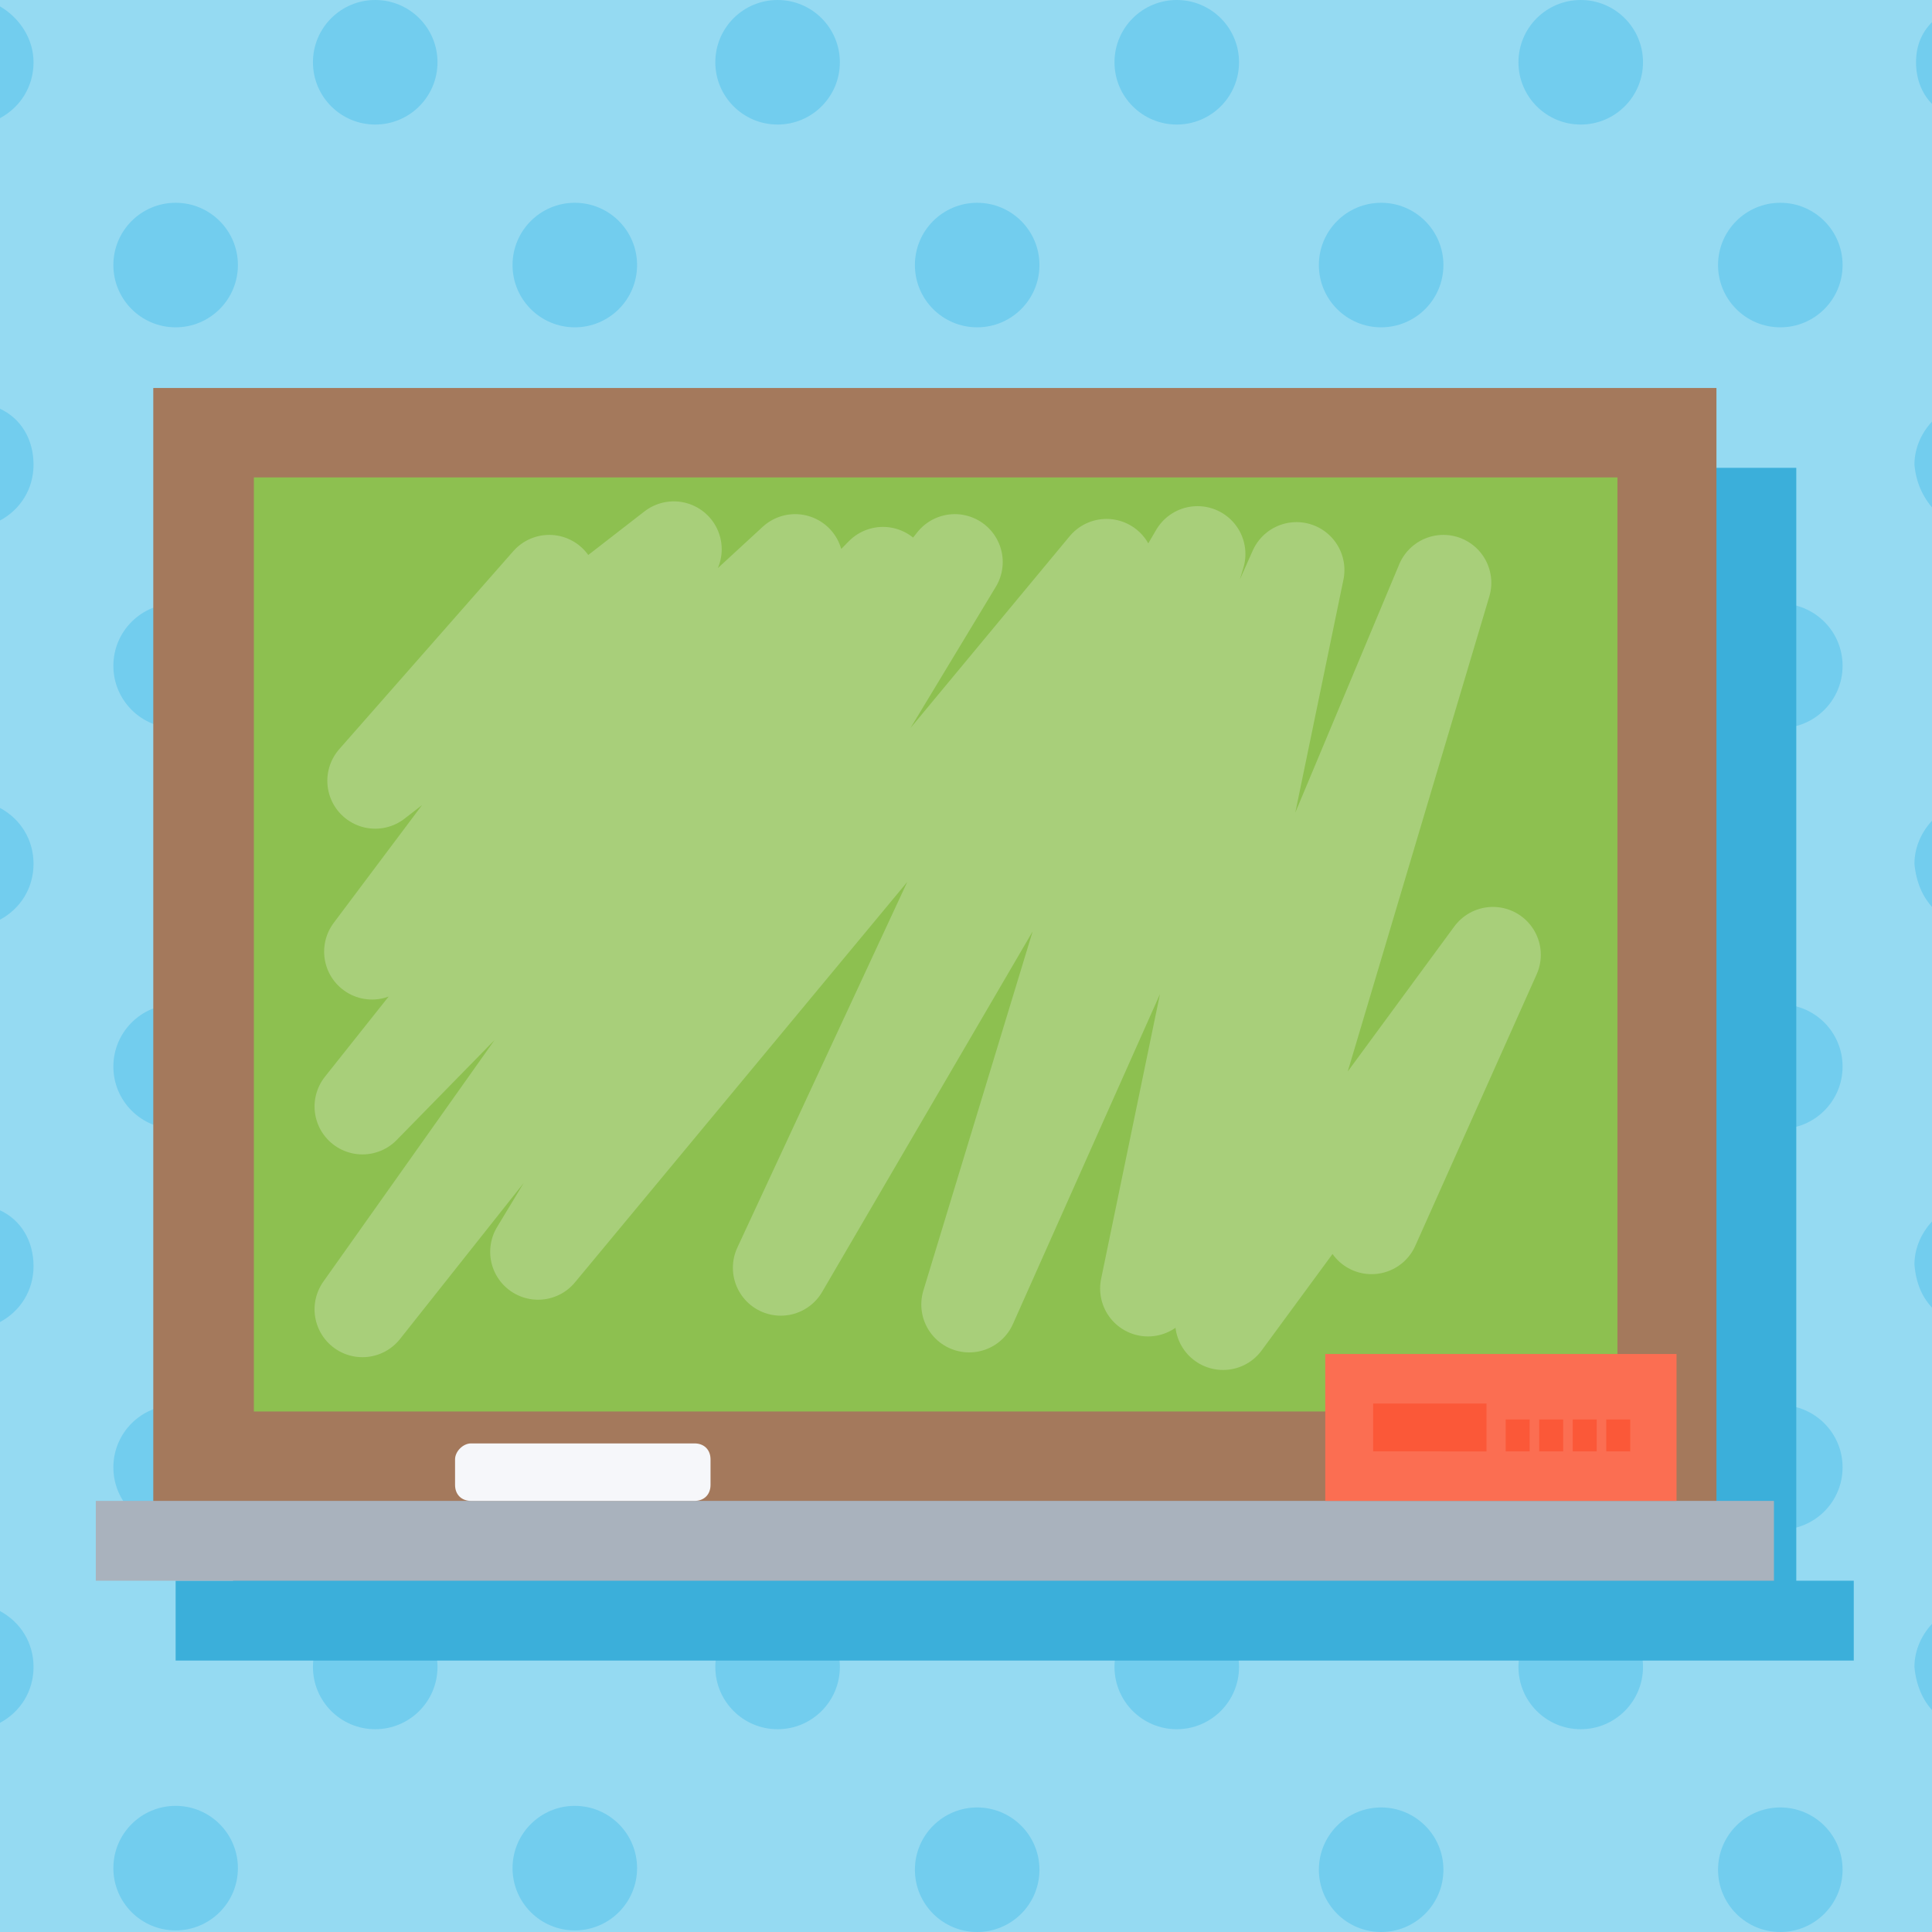
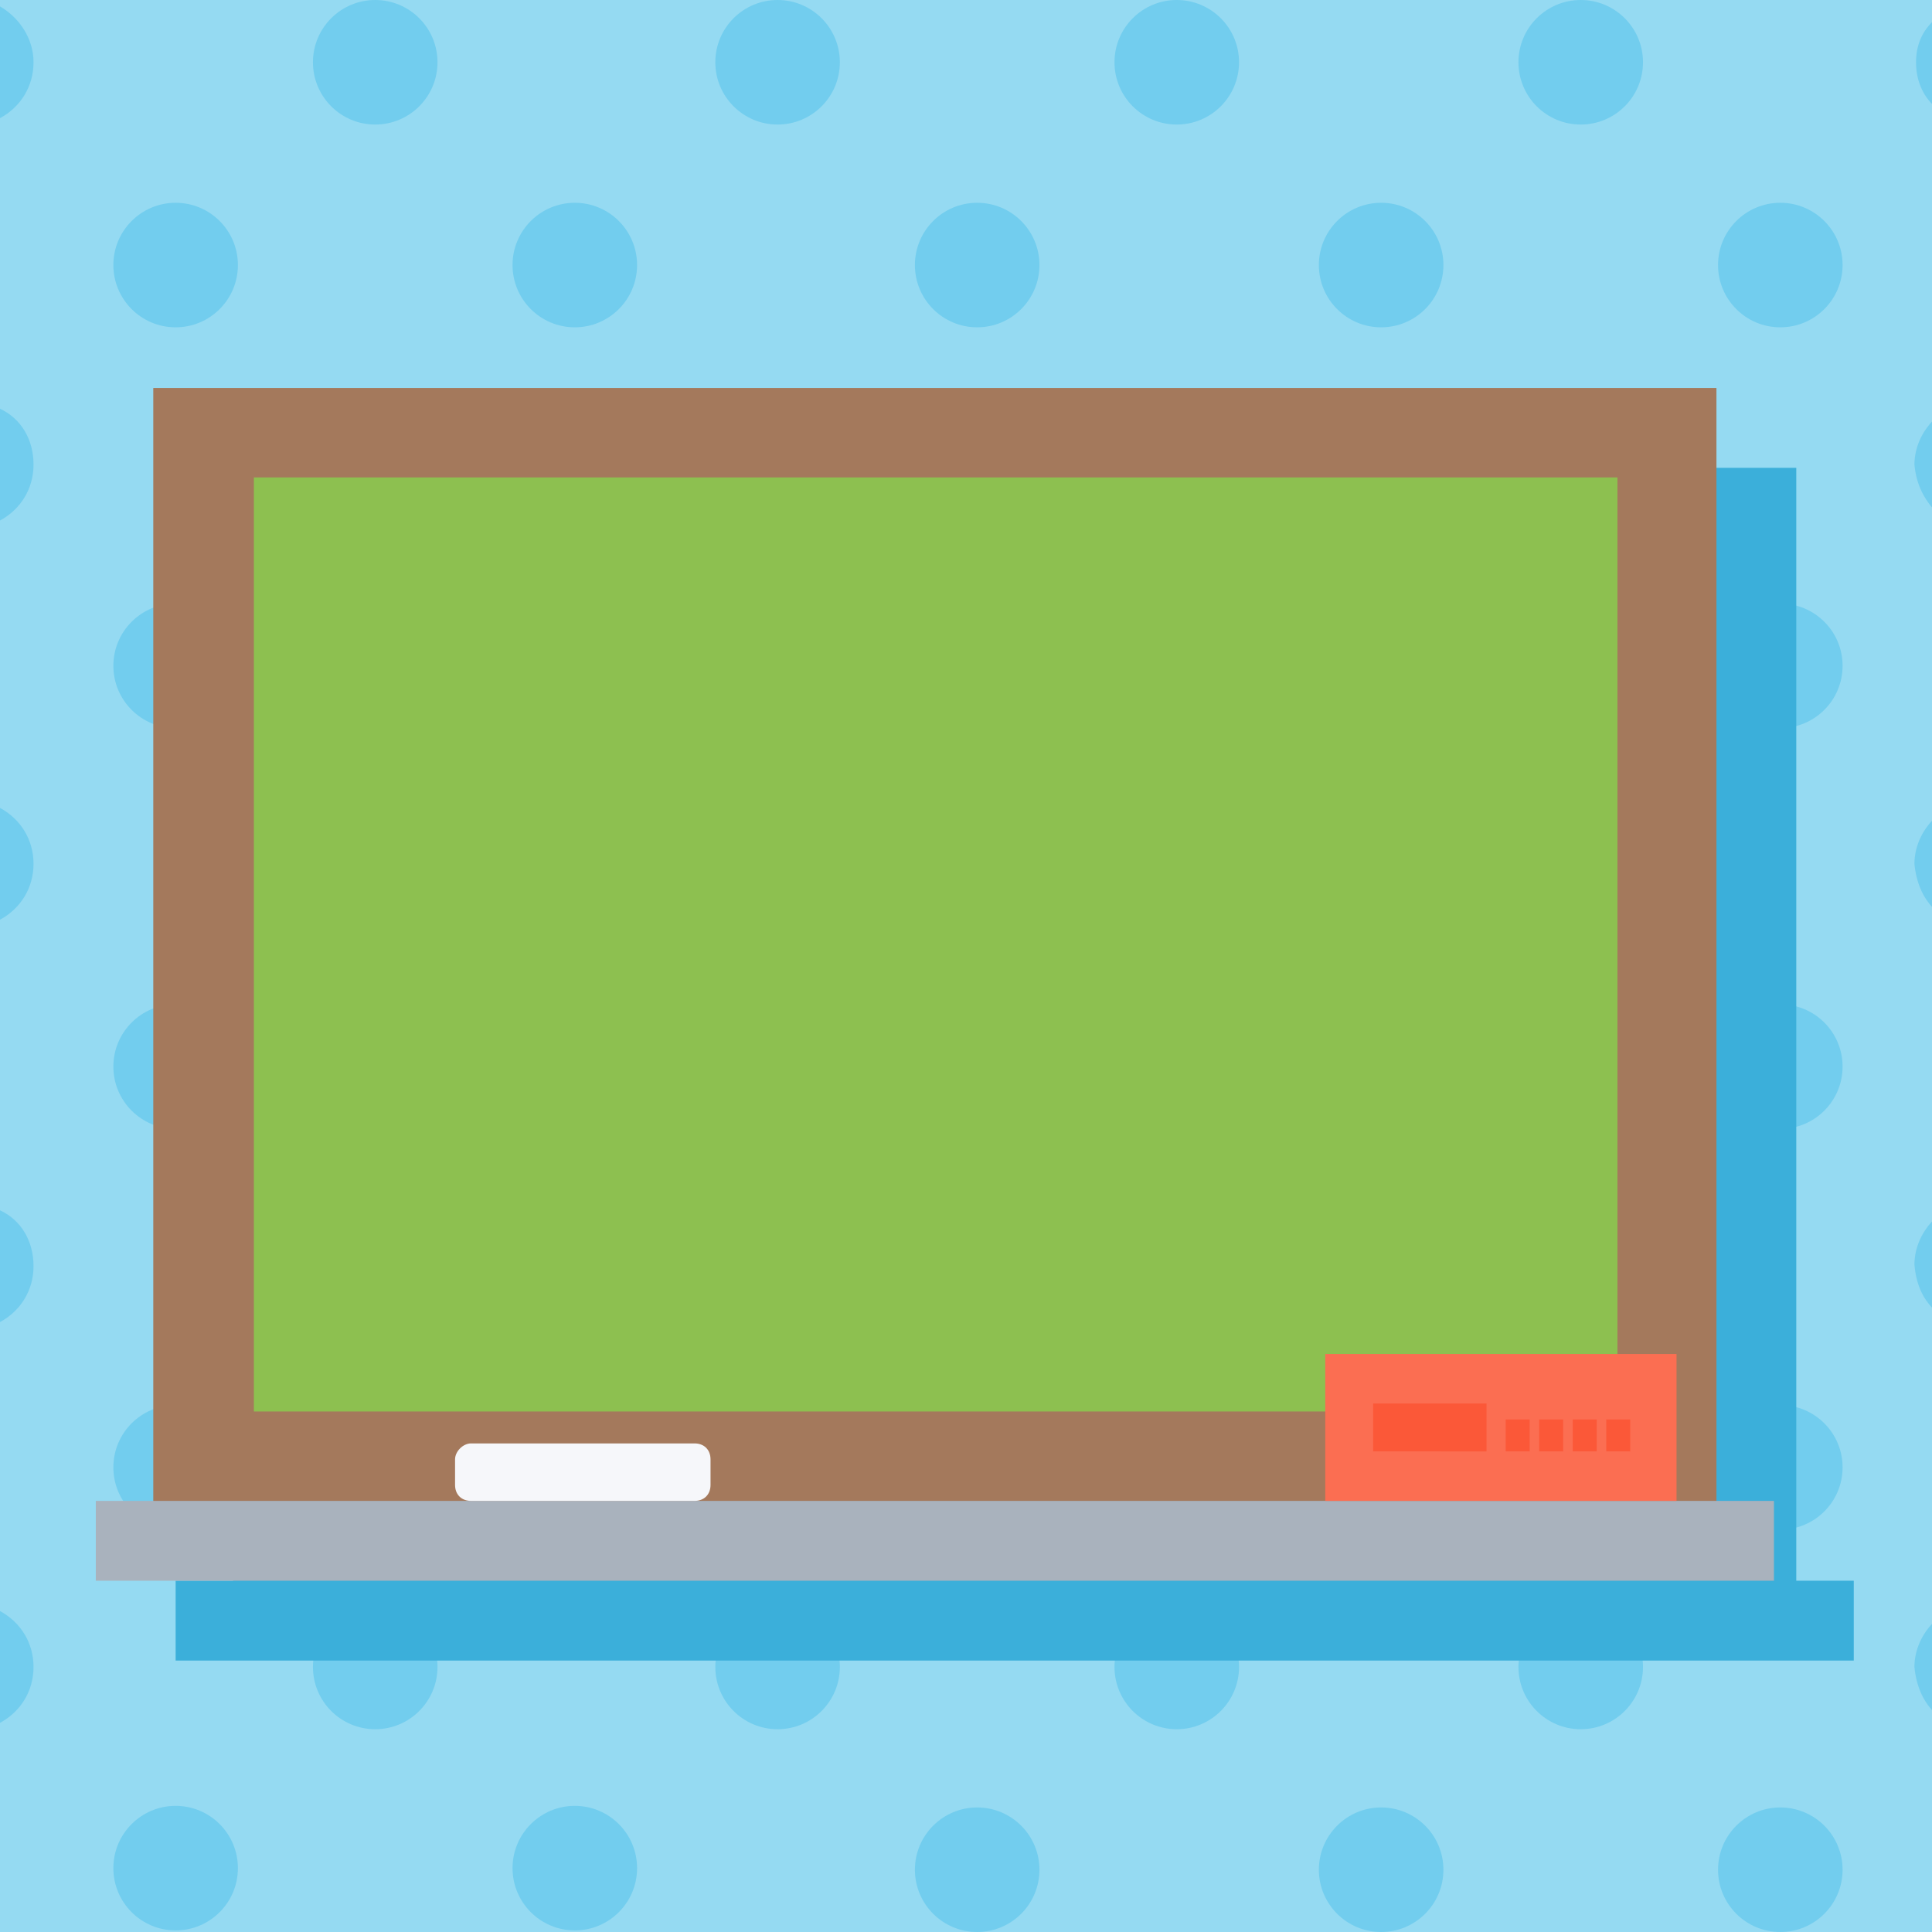
<svg xmlns="http://www.w3.org/2000/svg" xmlns:xlink="http://www.w3.org/1999/xlink" version="1.1" id="ACT_x5F_01" x="0px" y="0px" width="121px" height="121px" viewBox="0 0 121 121" xml:space="preserve">
  <style type="text/css">.st0{fill:#95DAF2;} .st1{fill:#72CDEE;} .st2{fill:#3BAFDA;} .st3{fill:#A4795C;} .st4{fill:#A9B2BD;} .st5{fill:#8DC050;} .st6{fill:#FB6E52;} .st7{fill:#FB5838;} .st8{fill:#F6F7FA;} .st9{fill:none;stroke:#A8CF7A;stroke-width:6;stroke-linecap:round;stroke-linejoin:round;stroke-miterlimit:10;}</style>
  <g id="XMLID_1237_">
    <path id="XMLID_1945_" class="st0" d="M0 0h121.1v121.1H0z" />
    <g id="XMLID_1238_">
      <circle id="XMLID_1239_" class="st1" cx="86.5" cy="91.9" r="3.9" />
      <circle id="XMLID_1240_" class="st1" cx="86.5" cy="66.8" r="3.9" />
      <circle id="XMLID_1241_" class="st1" cx="99" cy="29.1" r="3.9" />
      <circle id="XMLID_1242_" class="st1" cx="86.5" cy="117.1" r="3.9" />
      <circle id="XMLID_1243_" class="st1" cx="86.5" cy="16.6" r="3.9" />
      <circle id="XMLID_1244_" class="st1" cx="99" cy="3.9" r="3.9" />
      <circle id="XMLID_1245_" class="st1" cx="86.5" cy="41.7" r="3.9" />
      <circle id="XMLID_1246_" class="st1" cx="61.2" cy="117.1" r="3.9" />
      <circle id="XMLID_1247_" class="st1" cx="73.7" cy="3.9" r="3.9" />
      <circle id="XMLID_1248_" class="st1" cx="73.7" cy="29.1" r="3.9" />
      <circle id="XMLID_1249_" class="st1" cx="73.7" cy="54.1" r="3.9" />
      <circle id="XMLID_1250_" class="st1" cx="73.7" cy="104.4" r="3.9" />
      <circle id="XMLID_1251_" class="st1" cx="73.7" cy="79.3" r="3.9" />
      <path id="XMLID_1252_" class="st1" d="M120 3.9c0 1.1.4 2.1 1.2 2.8V1.2c-.8.7-1.2 1.6-1.2 2.7z" />
      <path id="XMLID_1253_" class="st1" d="M121.1 107.2v-5.6c-.7.7-1.2 1.7-1.2 2.8.1 1.1.5 2.1 1.2 2.8z" />
      <path id="XMLID_1254_" class="st1" d="M121.1 31.9v-5.6c-.7.7-1.2 1.7-1.2 2.8.1 1.1.5 2 1.2 2.8z" />
      <path id="XMLID_1255_" class="st1" d="M121.1 56.9v-5.6c-.7.7-1.2 1.7-1.2 2.8.1 1.1.5 2.1 1.2 2.8z" />
      <path id="XMLID_1256_" class="st1" d="M121.1 82v-5.6c-.7.7-1.2 1.7-1.2 2.8.1 1.2.5 2.1 1.2 2.8z" />
      <circle id="XMLID_1257_" class="st1" cx="99" cy="54.1" r="3.9" />
      <circle id="XMLID_1258_" class="st1" cx="99" cy="79.3" r="3.9" />
      <circle id="XMLID_1259_" class="st1" cx="99" cy="104.4" r="3.9" />
      <circle id="XMLID_1260_" class="st1" cx="111.5" cy="117.1" r="3.9" />
      <circle id="XMLID_1261_" class="st1" cx="111.5" cy="41.7" r="3.9" />
      <circle id="XMLID_1262_" class="st1" cx="111.5" cy="16.6" r="3.9" />
      <circle id="XMLID_1263_" class="st1" cx="111.5" cy="66.8" r="3.9" />
      <circle id="XMLID_1264_" class="st1" cx="111.5" cy="91.9" r="3.9" />
      <circle id="XMLID_1265_" class="st1" cx="11" cy="117" r="3.9" />
      <circle id="XMLID_1266_" class="st1" cx="11" cy="91.9" r="3.9" />
      <circle id="XMLID_1267_" class="st1" cx="11" cy="16.6" r="3.9" />
      <circle id="XMLID_1268_" class="st1" cx="11" cy="41.7" r="3.9" />
      <path id="XMLID_1269_" class="st1" d="M0 7.4c1.3-.7 2.1-2 2.1-3.5S1.2 1.1 0 .4v7z" />
      <circle id="XMLID_1270_" class="st1" cx="11" cy="66.8" r="3.9" />
      <circle id="XMLID_1271_" class="st1" cx="23.5" cy="29.1" r="3.9" />
      <circle id="XMLID_1272_" class="st1" cx="23.5" cy="79.3" r="3.9" />
      <circle id="XMLID_1273_" class="st1" cx="23.5" cy="104.4" r="3.9" />
      <circle id="XMLID_1274_" class="st1" cx="23.5" cy="54.1" r="3.9" />
      <circle id="XMLID_1275_" class="st1" cx="23.5" cy="3.9" r="3.9" />
      <path id="XMLID_1276_" class="st1" d="M0 75.8v7c1.3-.7 2.1-2 2.1-3.5 0-1.6-.8-2.9-2.1-3.5z" />
      <path id="XMLID_1277_" class="st1" d="M0 50.6v7c1.3-.7 2.1-2 2.1-3.5s-.8-2.8-2.1-3.5z" />
      <path id="XMLID_1278_" class="st1" d="M0 25.6v7c1.3-.7 2.1-2 2.1-3.5 0-1.6-.8-2.9-2.1-3.5z" />
      <path id="XMLID_1279_" class="st1" d="M0 100.9v7c1.3-.7 2.1-2 2.1-3.5s-.8-2.8-2.1-3.5z" />
      <circle id="XMLID_1280_" class="st1" cx="48.7" cy="54.1" r="3.9" />
      <circle id="XMLID_1281_" class="st1" cx="48.7" cy="104.4" r="3.9" />
      <circle id="XMLID_1282_" class="st1" cx="48.7" cy="79.3" r="3.9" />
      <circle id="XMLID_1283_" class="st1" cx="61.2" cy="91.9" r="3.9" />
      <circle id="XMLID_1284_" class="st1" cx="48.7" cy="29.1" r="3.9" />
      <circle id="XMLID_1285_" class="st1" cx="48.7" cy="3.9" r="3.9" />
      <circle id="XMLID_1286_" class="st1" cx="61.2" cy="16.6" r="3.9" />
-       <circle id="XMLID_1287_" class="st1" cx="61.2" cy="41.7" r="3.9" />
      <circle id="XMLID_1288_" class="st1" cx="61.2" cy="66.8" r="3.9" />
      <circle id="XMLID_1289_" class="st1" cx="36" cy="91.9" r="3.9" />
      <circle id="XMLID_1290_" class="st1" cx="36" cy="16.6" r="3.9" />
      <circle id="XMLID_1291_" class="st1" cx="36" cy="41.7" r="3.9" />
      <circle id="XMLID_1292_" class="st1" cx="36" cy="66.8" r="3.9" />
      <circle id="XMLID_1293_" class="st1" cx="36" cy="117" r="3.9" />
    </g>
    <g id="XMLID_686_">
      <defs>
        <path id="XMLID_687_" d="M0 0h121.1v121.1H0z" />
      </defs>
      <clipPath id="XMLID_18_">
        <use xlink:href="#XMLID_687_" overflow="visible" />
      </clipPath>
    </g>
    <path id="XMLID_1294_" class="st2" d="M112.5 99V29.3H14.6V99H11v5h105.1v-5z" />
    <g id="XMLID_1295_">
      <path id="XMLID_101_" class="st3" d="M9.6 24.3h97.9v69.8H9.6z" />
      <path id="XMLID_100_" class="st4" d="M6 94h105.1v5H6z" />
      <path id="XMLID_99_" class="st5" d="M15.9 29.9h85.4v58.5H15.9z" />
      <path id="XMLID_98_" class="st6" d="M83 84.8h22V94H83z" />
      <g id="XMLID_1296_">
        <path id="XMLID_28_" class="st7" d="M86 87.9h7.1v3H86z" />
        <path id="XMLID_27_" class="st7" d="M94.3 88.9h1.5v2h-1.5z" />
        <path id="XMLID_26_" class="st7" d="M96.4 88.9h1.5v2h-1.5z" />
        <path id="XMLID_25_" class="st7" d="M98.5 88.9h1.5v2h-1.5z" />
        <path id="XMLID_24_" class="st7" d="M100.6 88.9h1.5v2h-1.5z" />
      </g>
      <path id="XMLID_7_" class="st8" d="M29.5 90.4h14c.6 0 1 .4 1 1V93c0 .6-.4 1-1 1h-14c-.6 0-1-.4-1-1v-1.6c0-.5.5-1 1-1z" />
-       <path id="XMLID_1297_" class="st9" d="M34.4 36.5L23.5 48.9l18.7-14.5-18.9 25.2 26.5-24.4-27.1 34.1L55.3 36 22.7 82l37.1-46.8-26.1 43.2 35.6-42.9-20.4 43.9L75 34.7l-14.3 47 20.5-46-9.3 45 18.5-44.2-13.8 46.3 16.9-23-7.6 17" />
    </g>
  </g>
</svg>